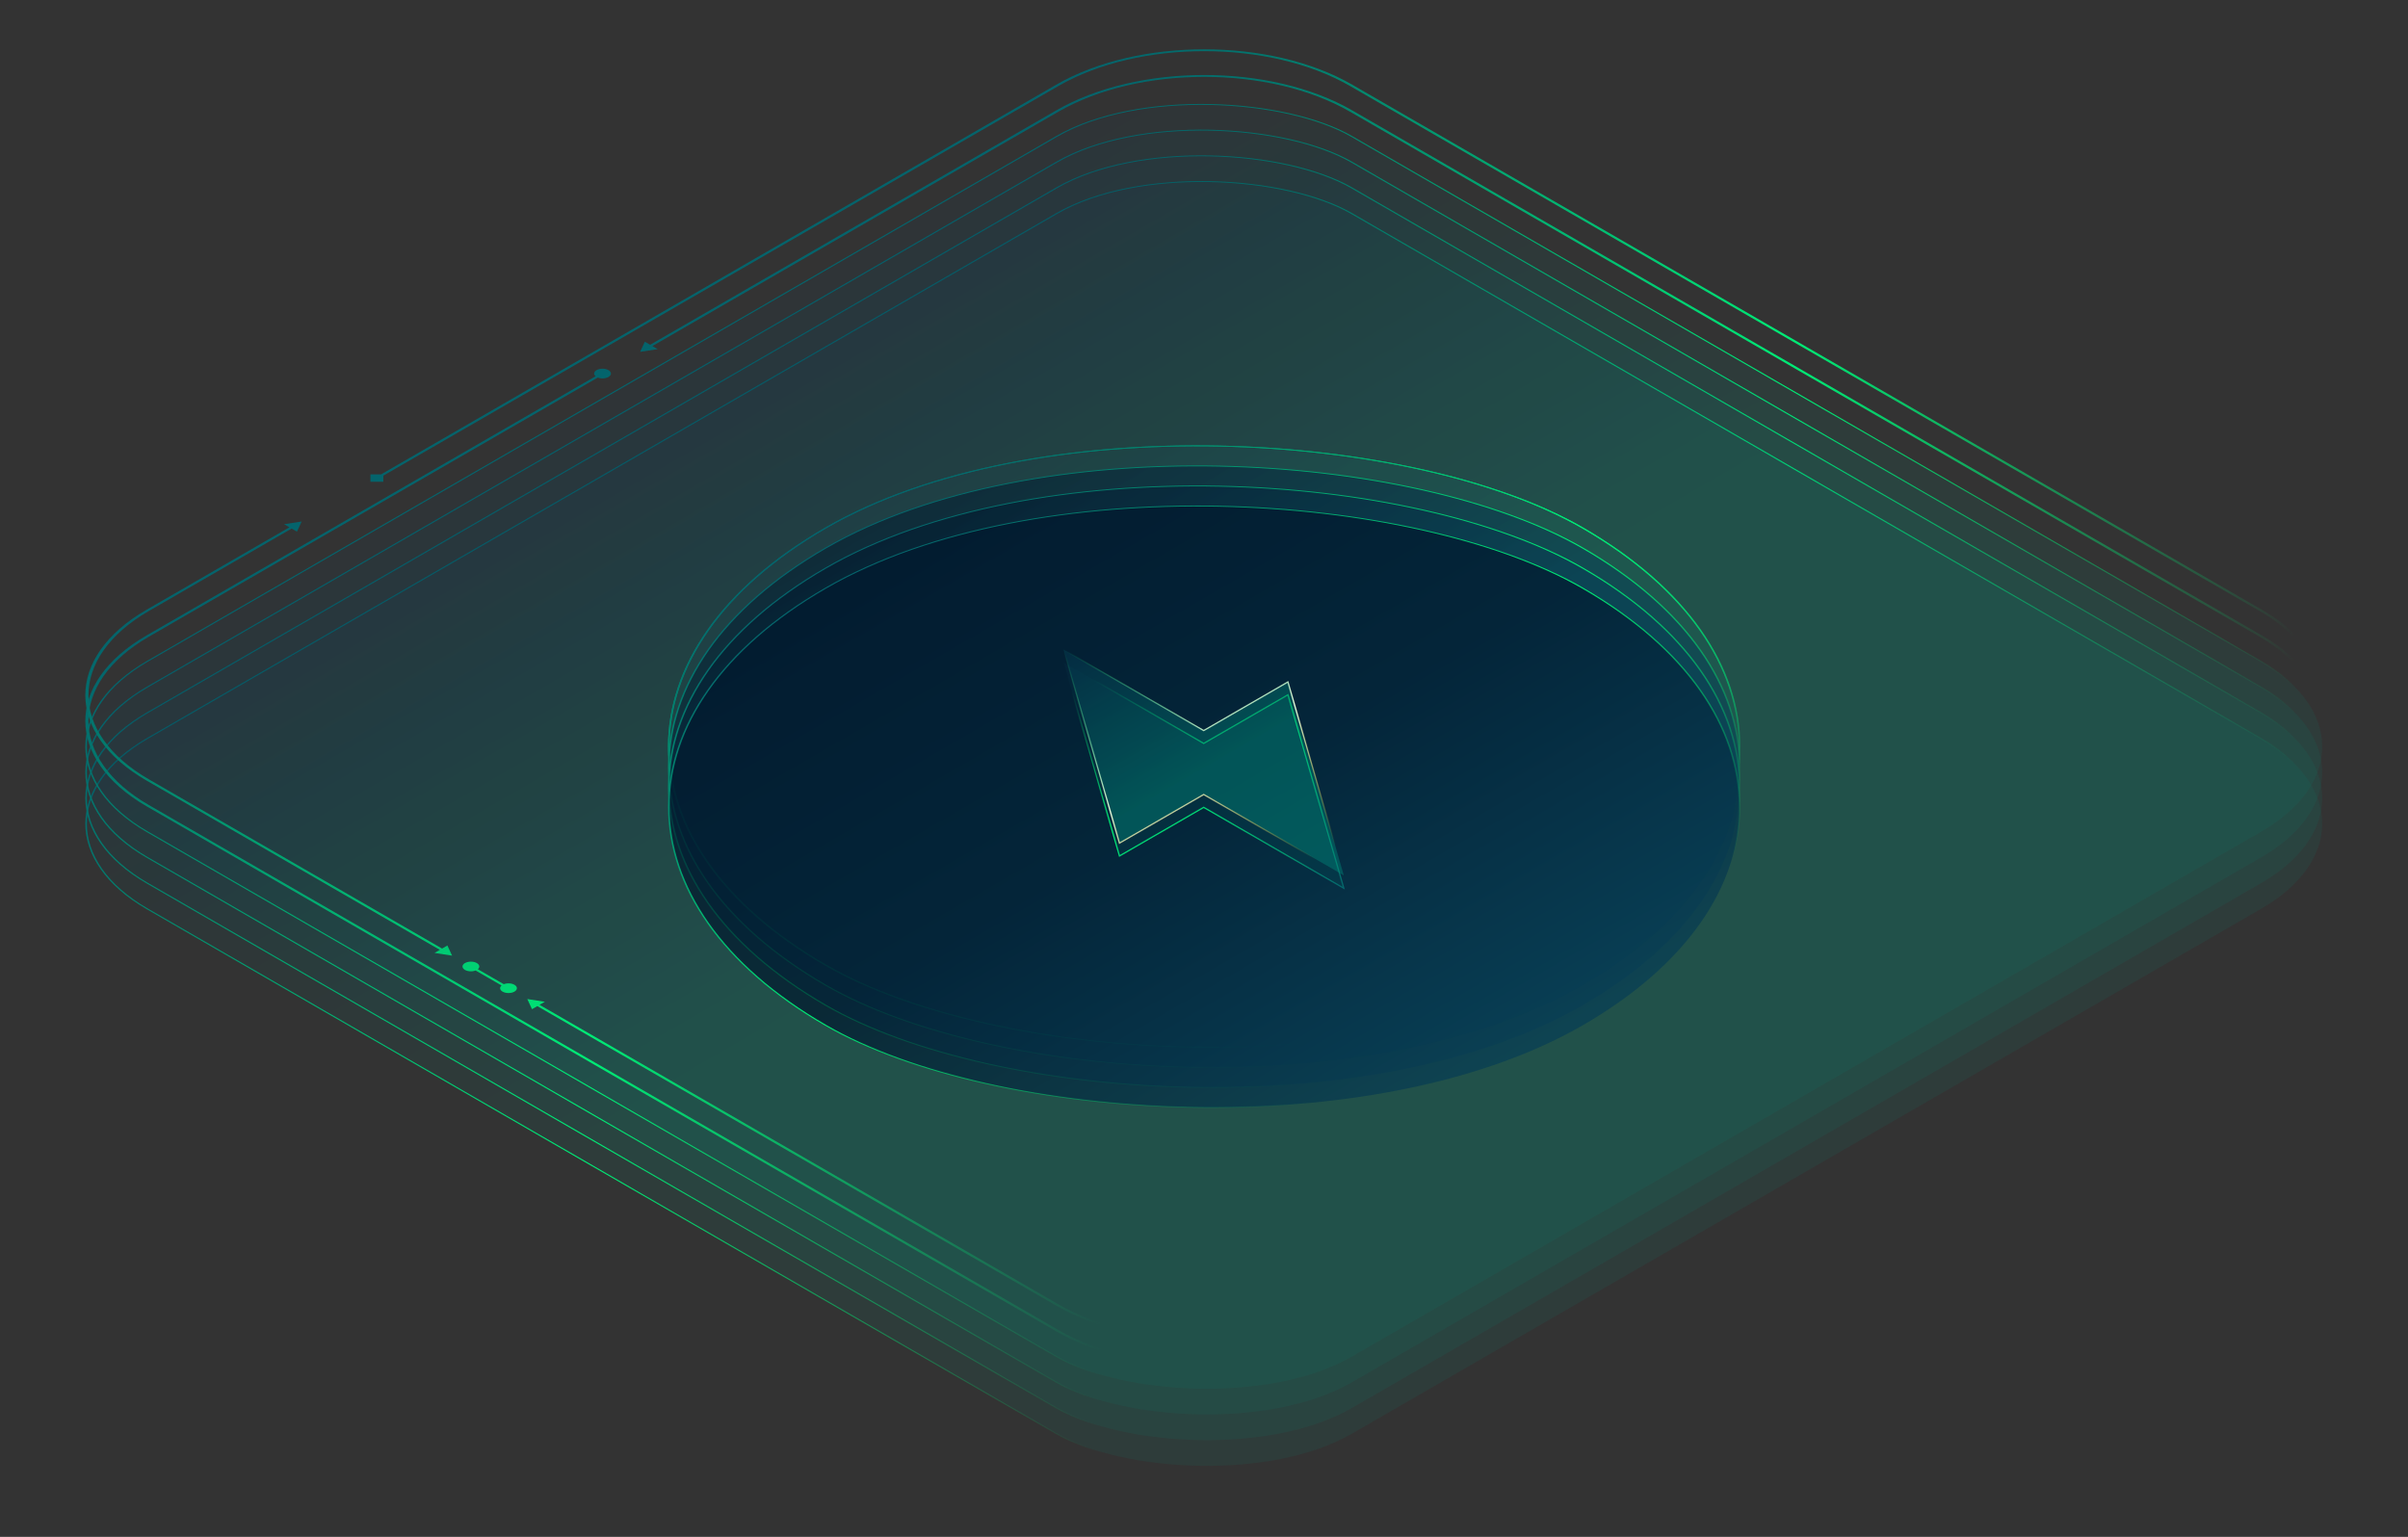
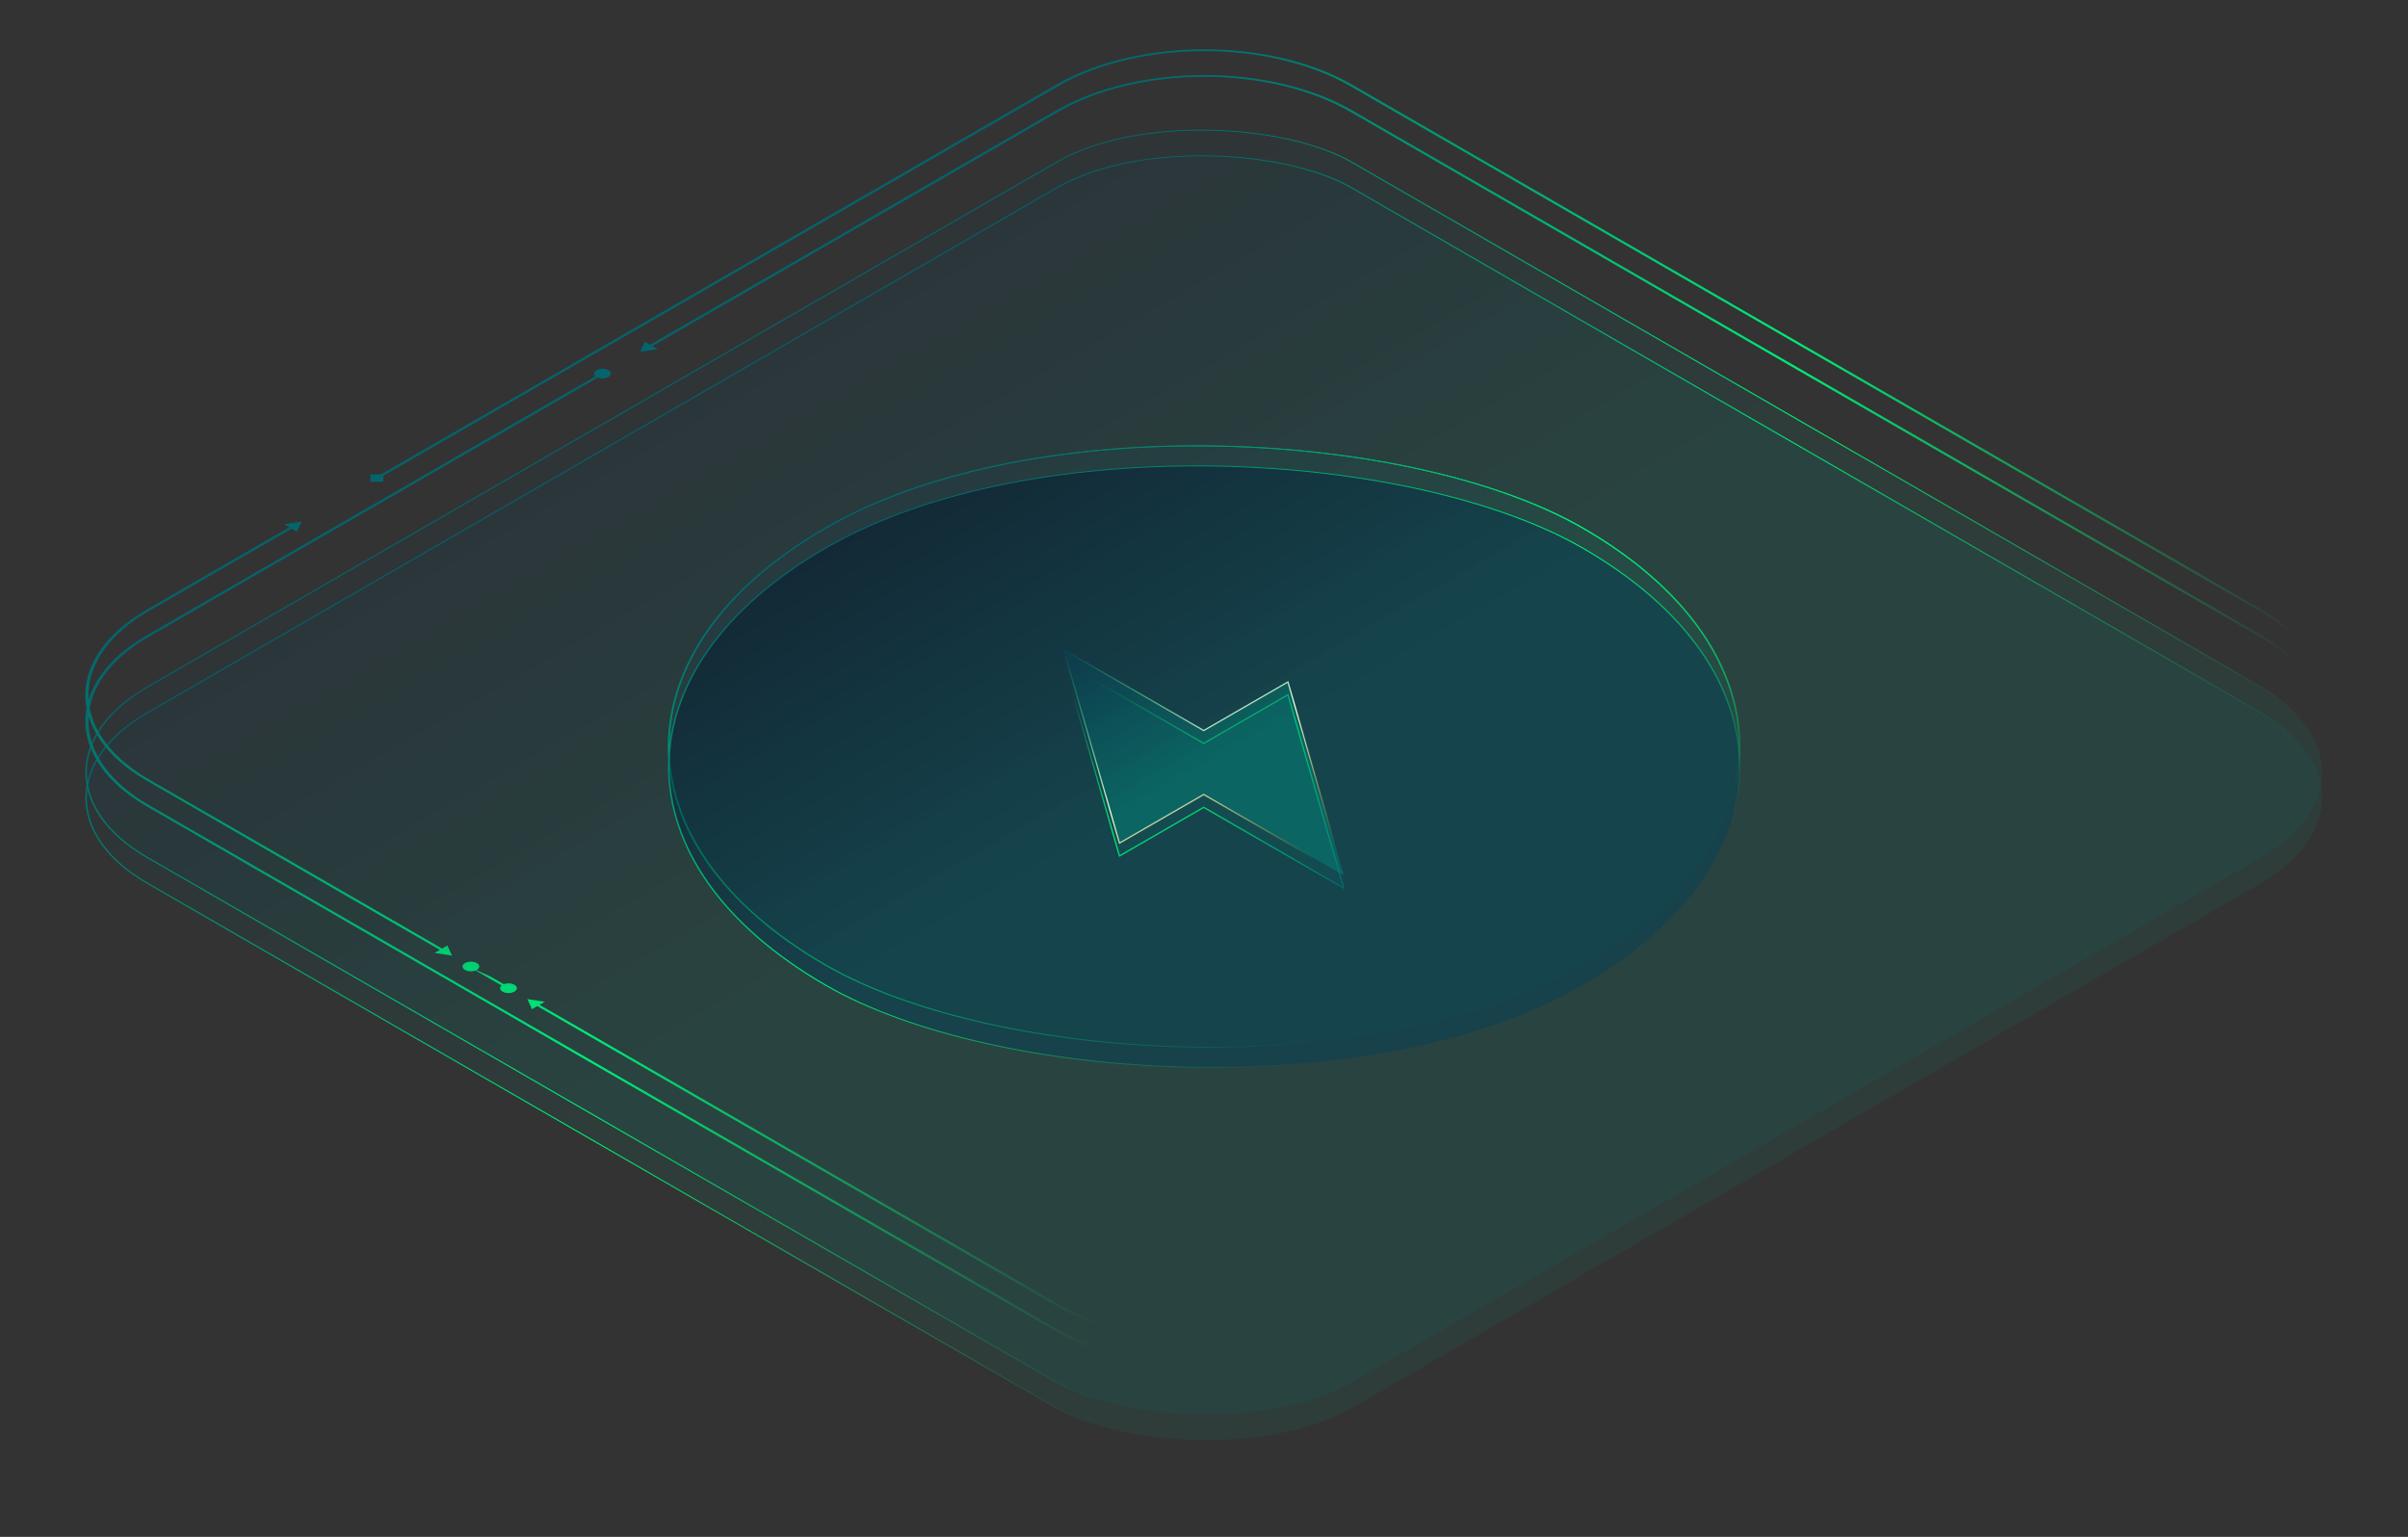
<svg xmlns="http://www.w3.org/2000/svg" width="2248" height="1435" viewBox="0 0 2248 1435" fill="none">
  <rect x="0" y="0" width="2248" height="1435" fill="#333333" stroke="none" />
-   <rect x="-1.039" width="1298.42" height="1298.42" rx="159" transform="matrix(0.866 -0.5 0.866 0.5 0.619 768.56)" fill="url(#paint0_linear_2451_2114)" fill-opacity="0.1" stroke="url(#paint1_linear_2451_2114)" stroke-width="1.2" />
  <rect x="-1.039" width="1298.42" height="1298.42" rx="159" transform="matrix(0.866 -0.5 0.866 0.5 0.619 744.56)" fill="url(#paint2_linear_2451_2114)" fill-opacity="0.1" stroke="url(#paint3_linear_2451_2114)" stroke-width="1.2" />
  <rect x="-1.039" width="1298.42" height="1298.42" rx="159" transform="matrix(0.866 -0.5 0.866 0.5 0.619 720.56)" fill="url(#paint4_linear_2451_2114)" fill-opacity="0.1" stroke="url(#paint5_linear_2451_2114)" stroke-width="1.2" />
-   <rect x="-1.039" width="1298.42" height="1298.42" rx="159" transform="matrix(0.866 -0.5 0.866 0.5 0.619 696.56)" fill="url(#paint6_linear_2451_2114)" fill-opacity="0.1" stroke="url(#paint7_linear_2451_2114)" stroke-width="1.2" />
  <rect x="-1.039" width="816.229" height="816.229" rx="408.115" transform="matrix(0.866 -0.5 0.866 0.5 418.219 696.56)" stroke="url(#paint8_linear_2451_2114)" stroke-width="1.2" />
  <path d="M556.941 351.995C560.002 353.762 564.965 353.762 568.026 351.995C571.088 350.227 571.088 347.362 568.026 345.595C564.965 343.828 560.002 343.828 556.941 345.595C553.88 347.362 553.88 350.227 556.941 351.995ZM597.592 328.527L613.984 325.991L601.984 319.064L597.592 328.527ZM1260.35 104.305L2109.44 594.484L2111.52 593.284L1262.43 103.106L1260.35 104.305ZM2109.44 751.674L1260.35 1241.85L1262.43 1243.05L2111.52 752.874L2109.44 751.674ZM988.067 1241.85L138.979 751.674L136.9 752.874L985.989 1243.05L988.067 1241.85ZM138.979 594.484L563.523 349.395L561.444 348.195L136.9 593.284L138.979 594.484ZM844.386 187.253L988.067 104.305L985.989 103.105L842.307 186.053L844.386 187.253ZM703.954 268.324L844.386 187.253L842.307 186.053L701.876 267.124L703.954 268.324ZM633.739 308.859L703.954 268.324L701.876 267.124L631.66 307.659L633.739 308.859ZM607.984 323.727L633.739 308.859L631.66 307.659L605.906 322.528L607.984 323.727ZM1260.35 1241.85C1185.16 1285.26 1063.26 1285.26 988.067 1241.85L985.989 1243.05C1062.33 1287.12 1186.09 1287.12 1262.43 1243.05L1260.35 1241.85ZM2109.44 594.484C2184.63 637.891 2184.63 708.267 2109.44 751.674L2111.52 752.874C2187.86 708.804 2187.86 637.354 2111.52 593.284L2109.44 594.484ZM1262.43 103.106C1186.09 59.036 1062.33 59.036 985.989 103.105L988.067 104.305C1063.26 60.899 1185.16 60.899 1260.35 104.305L1262.43 103.106ZM138.979 751.674C63.789 708.267 63.789 637.891 138.979 594.484L136.9 593.284C60.563 637.354 60.563 708.804 136.9 752.874L138.979 751.674Z" fill="url(#paint9_linear_2451_2114)" />
-   <path d="M281.621 486.937L265.228 489.473L277.228 496.4L281.621 486.937ZM345.836 449.865L357.837 449.865L357.837 442.938L345.836 442.938L345.836 449.865ZM422.052 892.292L417.66 882.829L405.66 889.757L422.052 892.292ZM492.268 932.828L496.66 942.291L508.661 935.364L492.268 932.828ZM434.064 905.626C437.125 907.393 442.088 907.393 445.149 905.626C448.21 903.859 448.21 900.994 445.149 899.226C442.088 897.459 437.125 897.459 434.064 899.226C431.002 900.994 431.002 903.859 434.064 905.626ZM469.171 925.894C472.233 927.661 477.196 927.661 480.257 925.894C483.318 924.127 483.318 921.261 480.257 919.494C477.196 917.727 472.233 917.727 469.171 919.494C466.11 921.261 466.11 924.127 469.171 925.894ZM1260.35 80.305L2109.44 570.484L2111.52 569.284L1262.43 79.106L1260.35 80.305ZM2109.44 727.674L1260.35 1217.85L1262.43 1219.05L2111.52 728.874L2109.44 727.674ZM563.523 325.395L988.067 80.305L985.989 79.105L561.444 324.195L563.523 325.395ZM138.979 570.484L273.307 492.937L271.228 491.737L136.9 569.284L138.979 570.484ZM423.092 406.466L563.523 325.395L561.444 324.195L421.013 405.266L423.092 406.466ZM352.876 447.001L423.092 406.466L421.013 405.266L350.797 445.801L352.876 447.001ZM988.067 1217.85L563.523 972.763L561.444 973.963L985.989 1219.05L988.067 1217.85ZM282.66 810.621L138.979 727.674L136.9 728.874L280.582 811.821L282.66 810.621ZM413.738 886.293L282.66 810.621L280.582 811.821L411.66 887.493L413.738 886.293ZM563.523 972.763L502.661 937.627L500.582 938.827L561.444 973.963L563.523 972.763ZM458.199 911.96L440.645 901.826L438.567 903.026L456.121 913.16L458.199 911.96ZM475.753 922.094L466.976 917.027L464.898 918.227L473.675 923.294L475.753 922.094ZM466.976 917.027L458.199 911.96L456.121 913.16L464.898 918.227L466.976 917.027ZM1260.35 1217.85C1185.16 1261.26 1063.26 1261.26 988.067 1217.85L985.989 1219.05C1062.33 1263.12 1186.09 1263.12 1262.43 1219.05L1260.35 1217.85ZM2109.44 570.484C2184.63 613.891 2184.63 684.267 2109.44 727.674L2111.52 728.874C2187.86 684.804 2187.86 613.354 2111.52 569.284L2109.44 570.484ZM1262.43 79.106C1186.09 35.036 1062.33 35.036 985.989 79.105L988.067 80.305C1063.26 36.899 1185.16 36.899 1260.35 80.305L1262.43 79.106ZM136.9 569.284C60.563 613.354 60.563 684.804 136.9 728.874L138.979 727.674C63.789 684.267 63.789 613.891 138.979 570.484L136.9 569.284Z" fill="url(#paint10_linear_2451_2114)" />
+   <path d="M281.621 486.937L265.228 489.473L277.228 496.4L281.621 486.937ZM345.836 449.865L357.837 449.865L357.837 442.938L345.836 442.938L345.836 449.865ZM422.052 892.292L417.66 882.829L405.66 889.757L422.052 892.292ZM492.268 932.828L496.66 942.291L508.661 935.364L492.268 932.828ZM434.064 905.626C437.125 907.393 442.088 907.393 445.149 905.626C448.21 903.859 448.21 900.994 445.149 899.226C442.088 897.459 437.125 897.459 434.064 899.226C431.002 900.994 431.002 903.859 434.064 905.626ZM469.171 925.894C472.233 927.661 477.196 927.661 480.257 925.894C483.318 924.127 483.318 921.261 480.257 919.494C477.196 917.727 472.233 917.727 469.171 919.494C466.11 921.261 466.11 924.127 469.171 925.894ZM1260.35 80.305L2109.44 570.484L2111.52 569.284L1262.43 79.106L1260.35 80.305ZM2109.44 727.674L1260.35 1217.85L1262.43 1219.05L2111.52 728.874L2109.44 727.674ZM563.523 325.395L988.067 80.305L985.989 79.105L561.444 324.195L563.523 325.395ZM138.979 570.484L273.307 492.937L271.228 491.737L136.9 569.284L138.979 570.484ZM423.092 406.466L563.523 325.395L561.444 324.195L421.013 405.266L423.092 406.466ZM352.876 447.001L423.092 406.466L421.013 405.266L350.797 445.801L352.876 447.001ZM988.067 1217.85L563.523 972.763L561.444 973.963L985.989 1219.05L988.067 1217.85ZM282.66 810.621L138.979 727.674L136.9 728.874L280.582 811.821L282.66 810.621ZM413.738 886.293L282.66 810.621L280.582 811.821L411.66 887.493L413.738 886.293ZM563.523 972.763L502.661 937.627L500.582 938.827L561.444 973.963L563.523 972.763ZM458.199 911.96L438.567 903.026L456.121 913.16L458.199 911.96ZM475.753 922.094L466.976 917.027L464.898 918.227L473.675 923.294L475.753 922.094ZM466.976 917.027L458.199 911.96L456.121 913.16L464.898 918.227L466.976 917.027ZM1260.35 1217.85C1185.16 1261.26 1063.26 1261.26 988.067 1217.85L985.989 1219.05C1062.33 1263.12 1186.09 1263.12 1262.43 1219.05L1260.35 1217.85ZM2109.44 570.484C2184.63 613.891 2184.63 684.267 2109.44 727.674L2111.52 728.874C2187.86 684.804 2187.86 613.354 2111.52 569.284L2109.44 570.484ZM1262.43 79.106C1186.09 35.036 1062.33 35.036 985.989 79.105L988.067 80.305C1063.26 36.899 1185.16 36.899 1260.35 80.305L1262.43 79.106ZM136.9 569.284C60.563 613.354 60.563 684.804 136.9 728.874L138.979 727.674C63.789 684.267 63.789 613.891 138.979 570.484L136.9 569.284Z" fill="url(#paint10_linear_2451_2114)" />
  <rect x="-1.039" width="816.229" height="816.229" rx="408.115" transform="matrix(0.866 -0.5 0.866 0.5 418.219 696.559)" fill="url(#paint11_linear_2451_2114)" fill-opacity="0.1" stroke="url(#paint12_linear_2451_2114)" stroke-width="1.2" />
  <rect x="-1.039" width="816.229" height="816.229" rx="408.115" transform="matrix(0.866 -0.5 0.866 0.5 418.219 715.282)" fill="url(#paint13_linear_2451_2114)" fill-opacity="0.5" stroke="url(#paint14_linear_2451_2114)" stroke-width="1.2" />
-   <rect x="-1.039" width="816.229" height="816.229" rx="408.115" transform="matrix(0.866 -0.5 0.866 0.5 418.219 734.004)" fill="url(#paint15_linear_2451_2114)" fill-opacity="0.5" stroke="url(#paint16_linear_2451_2114)" stroke-width="1.2" />
-   <rect x="-1.039" width="816.229" height="816.229" rx="408.115" transform="matrix(0.866 -0.5 0.866 0.5 418.219 752.727)" fill="url(#paint17_linear_2451_2114)" fill-opacity="0.7" stroke="url(#paint18_linear_2451_2114)" stroke-width="1.2" />
  <path d="M1123.21 693.828L1123.72 694.128L1124.24 693.828L1202.36 648.729L1254.51 829.338L1124.24 754.137L1123.72 753.837L1123.21 754.137L1045.08 799.236L992.943 618.628L1123.21 693.828Z" fill="url(#paint19_linear_2451_2114)" fill-opacity="0.1" stroke="url(#paint20_linear_2451_2114)" stroke-width="1.2" />
  <path d="M1123.21 681.829L1123.72 682.129L1124.24 681.829L1202.36 636.73L1254.51 817.338L1124.24 742.138L1123.72 741.838L1123.21 742.138L1045.08 787.236L992.943 606.628L1123.21 681.829Z" fill="url(#paint21_linear_2451_2114)" fill-opacity="0.4" stroke="url(#paint22_linear_2451_2114)" stroke-width="1.2" />
  <defs>
    <linearGradient id="paint0_linear_2451_2114" x1="648.611" y1="0" x2="648.611" y2="1297.22" gradientUnits="userSpaceOnUse">
      <stop stop-color="#063E56" />
      <stop offset="0.515" stop-color="#008F7C" />
    </linearGradient>
    <linearGradient id="paint1_linear_2451_2114" x1="648.611" y1="0" x2="648.611" y2="1297.22" gradientUnits="userSpaceOnUse">
      <stop stop-color="#04646C" />
      <stop offset="0.49" stop-color="#00EB75" />
      <stop offset="0.91" stop-color="#00EB75" stop-opacity="0" />
    </linearGradient>
    <linearGradient id="paint2_linear_2451_2114" x1="648.611" y1="0" x2="648.611" y2="1297.22" gradientUnits="userSpaceOnUse">
      <stop stop-color="#063E56" />
      <stop offset="0.515" stop-color="#008F7C" />
    </linearGradient>
    <linearGradient id="paint3_linear_2451_2114" x1="648.611" y1="0" x2="648.611" y2="1297.22" gradientUnits="userSpaceOnUse">
      <stop stop-color="#04646C" />
      <stop offset="0.49" stop-color="#00EB75" />
      <stop offset="0.91" stop-color="#00EB75" stop-opacity="0" />
    </linearGradient>
    <linearGradient id="paint4_linear_2451_2114" x1="648.611" y1="0" x2="648.611" y2="1297.22" gradientUnits="userSpaceOnUse">
      <stop stop-color="#063E56" />
      <stop offset="0.515" stop-color="#008F7C" />
    </linearGradient>
    <linearGradient id="paint5_linear_2451_2114" x1="648.611" y1="0" x2="648.611" y2="1297.22" gradientUnits="userSpaceOnUse">
      <stop stop-color="#04646C" />
      <stop offset="0.49" stop-color="#00EB75" />
      <stop offset="0.91" stop-color="#00EB75" stop-opacity="0" />
    </linearGradient>
    <linearGradient id="paint6_linear_2451_2114" x1="648.611" y1="0" x2="648.611" y2="1297.22" gradientUnits="userSpaceOnUse">
      <stop stop-color="#063E56" />
      <stop offset="0.515" stop-color="#008F7C" />
    </linearGradient>
    <linearGradient id="paint7_linear_2451_2114" x1="648.611" y1="0" x2="648.611" y2="1297.22" gradientUnits="userSpaceOnUse">
      <stop stop-color="#04646C" />
      <stop offset="0.49" stop-color="#00EB75" />
      <stop offset="0.91" stop-color="#00EB75" stop-opacity="0" />
    </linearGradient>
    <linearGradient id="paint8_linear_2451_2114" x1="407.515" y1="0" x2="407.515" y2="815.029" gradientUnits="userSpaceOnUse">
      <stop stop-color="#04646C" />
      <stop offset="0.49" stop-color="#00EB75" />
      <stop offset="0.91" stop-color="#00EB75" stop-opacity="0" />
    </linearGradient>
    <linearGradient id="paint9_linear_2451_2114" x1="562.484" y1="348.795" x2="1124.14" y2="1321.69" gradientUnits="userSpaceOnUse">
      <stop stop-color="#04646C" />
      <stop offset="0.49" stop-color="#00EB75" />
      <stop offset="0.91" stop-color="#00EB75" stop-opacity="0" />
    </linearGradient>
    <linearGradient id="paint10_linear_2451_2114" x1="562.484" y1="324.795" x2="1124.14" y2="1297.69" gradientUnits="userSpaceOnUse">
      <stop stop-color="#04646C" />
      <stop offset="0.49" stop-color="#00EB75" />
      <stop offset="0.91" stop-color="#00EB75" stop-opacity="0" />
    </linearGradient>
    <linearGradient id="paint11_linear_2451_2114" x1="407.515" y1="0" x2="407.515" y2="815.029" gradientUnits="userSpaceOnUse">
      <stop stop-color="#063E56" />
      <stop offset="0.515" stop-color="#008F7C" />
    </linearGradient>
    <linearGradient id="paint12_linear_2451_2114" x1="407.515" y1="0" x2="407.515" y2="815.029" gradientUnits="userSpaceOnUse">
      <stop stop-color="#04646C" />
      <stop offset="0.49" stop-color="#00EB75" />
      <stop offset="0.91" stop-color="#00EB75" stop-opacity="0" />
    </linearGradient>
    <linearGradient id="paint13_linear_2451_2114" x1="407.515" y1="0" x2="407.515" y2="815.029" gradientUnits="userSpaceOnUse">
      <stop stop-color="#00182E" />
      <stop offset="0.515" stop-color="#063E56" />
    </linearGradient>
    <linearGradient id="paint14_linear_2451_2114" x1="407.515" y1="0" x2="407.515" y2="815.029" gradientUnits="userSpaceOnUse">
      <stop stop-color="#04646C" />
      <stop offset="0.49" stop-color="#00EB75" />
      <stop offset="0.91" stop-color="#00EB75" stop-opacity="0" />
    </linearGradient>
    <linearGradient id="paint15_linear_2451_2114" x1="407.515" y1="0" x2="407.515" y2="815.029" gradientUnits="userSpaceOnUse">
      <stop stop-color="#00182E" />
      <stop offset="0.515" stop-color="#063E56" />
    </linearGradient>
    <linearGradient id="paint16_linear_2451_2114" x1="407.515" y1="0" x2="407.515" y2="815.029" gradientUnits="userSpaceOnUse">
      <stop stop-color="#04646C" />
      <stop offset="0.49" stop-color="#00EB75" />
      <stop offset="0.91" stop-color="#00EB75" stop-opacity="0" />
    </linearGradient>
    <linearGradient id="paint17_linear_2451_2114" x1="407.515" y1="0" x2="407.515" y2="815.029" gradientUnits="userSpaceOnUse">
      <stop offset="0.485" stop-color="#00182E" />
      <stop offset="1" stop-color="#063E56" />
    </linearGradient>
    <linearGradient id="paint18_linear_2451_2114" x1="407.515" y1="0" x2="407.515" y2="815.029" gradientUnits="userSpaceOnUse">
      <stop stop-color="#04646C" />
      <stop offset="0.49" stop-color="#00EB75" />
      <stop offset="0.91" stop-color="#00EB75" stop-opacity="0" />
    </linearGradient>
    <linearGradient id="paint19_linear_2451_2114" x1="965.465" y1="632.619" x2="1123.7" y2="906.722" gradientUnits="userSpaceOnUse">
      <stop stop-color="#063E56" />
      <stop offset="0.515" stop-color="#008F7C" />
    </linearGradient>
    <linearGradient id="paint20_linear_2451_2114" x1="965.465" y1="632.619" x2="1123.7" y2="906.722" gradientUnits="userSpaceOnUse">
      <stop offset="0.09" stop-color="#00EB75" stop-opacity="0" />
      <stop offset="0.51" stop-color="#00EB75" />
      <stop offset="1" stop-color="#04646C" />
    </linearGradient>
    <linearGradient id="paint21_linear_2451_2114" x1="965.465" y1="620.62" x2="1123.7" y2="894.722" gradientUnits="userSpaceOnUse">
      <stop stop-color="#063E56" />
      <stop offset="0.515" stop-color="#008F7C" />
    </linearGradient>
    <linearGradient id="paint22_linear_2451_2114" x1="965.465" y1="620.62" x2="1123.7" y2="894.722" gradientUnits="userSpaceOnUse">
      <stop stop-color="#00EB75" stop-opacity="0" />
      <stop offset="0.49" stop-color="#F1FFE0" />
      <stop offset="0.91" stop-color="#FACC15" stop-opacity="0" />
    </linearGradient>
  </defs>
</svg>